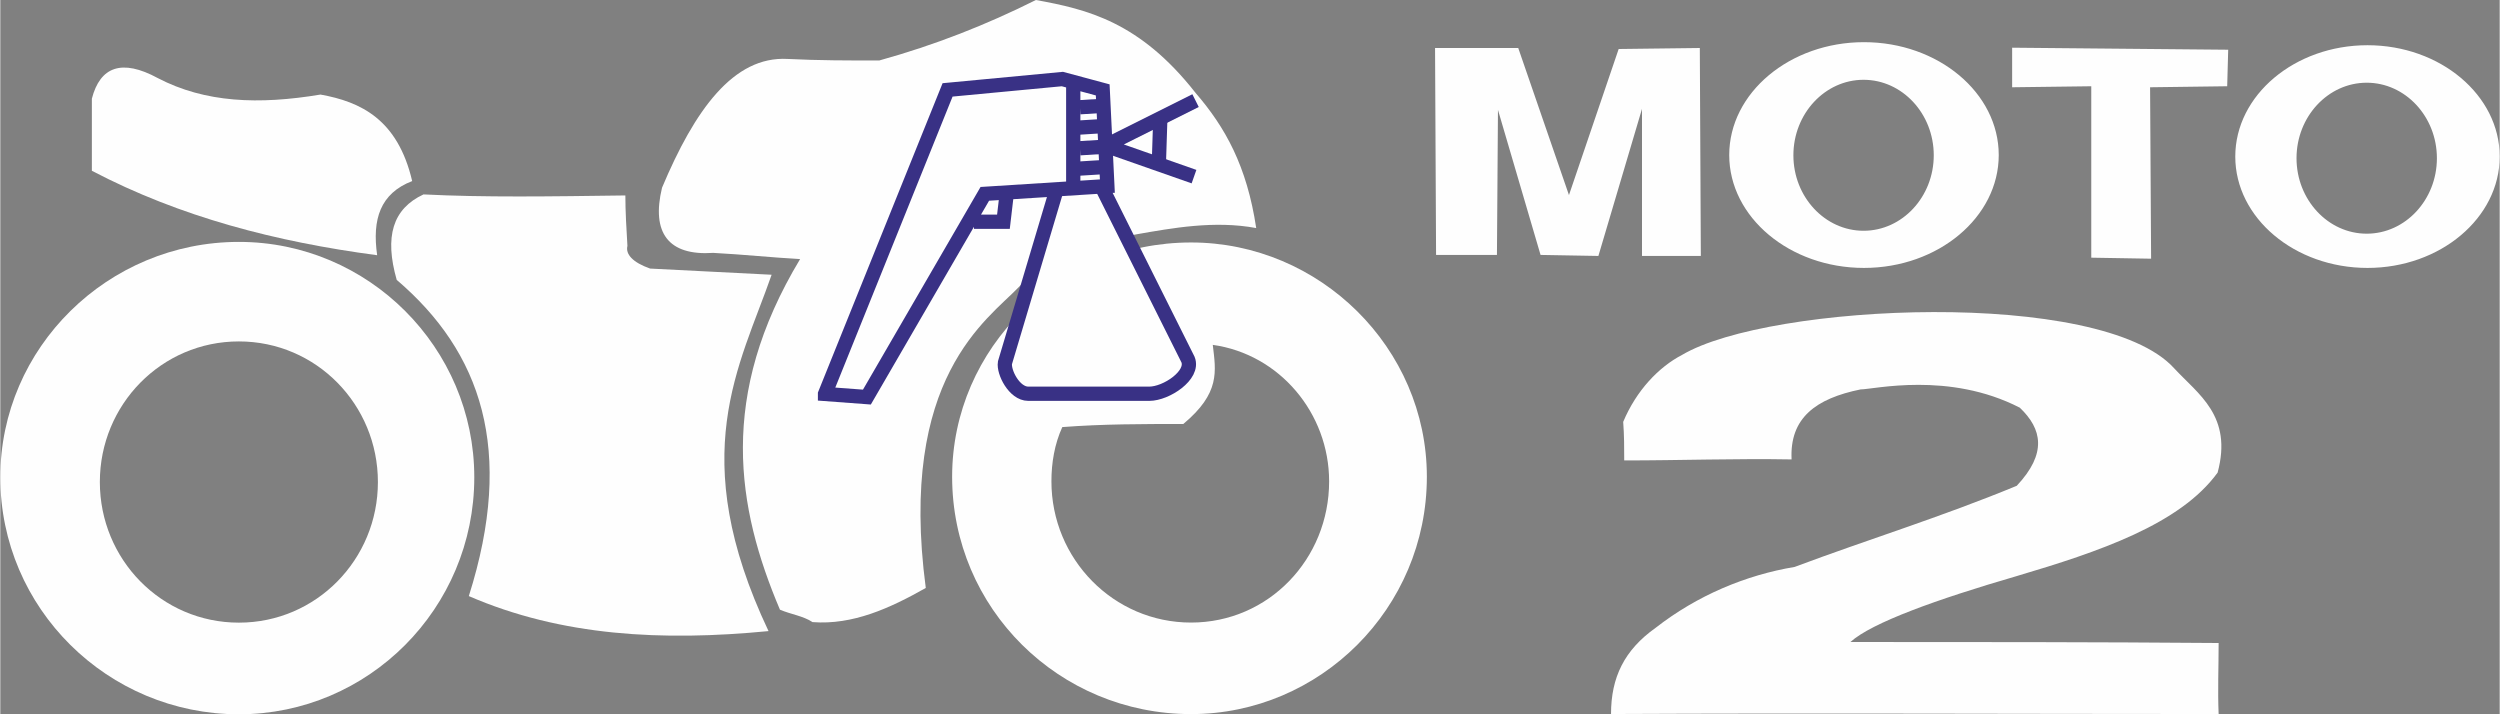
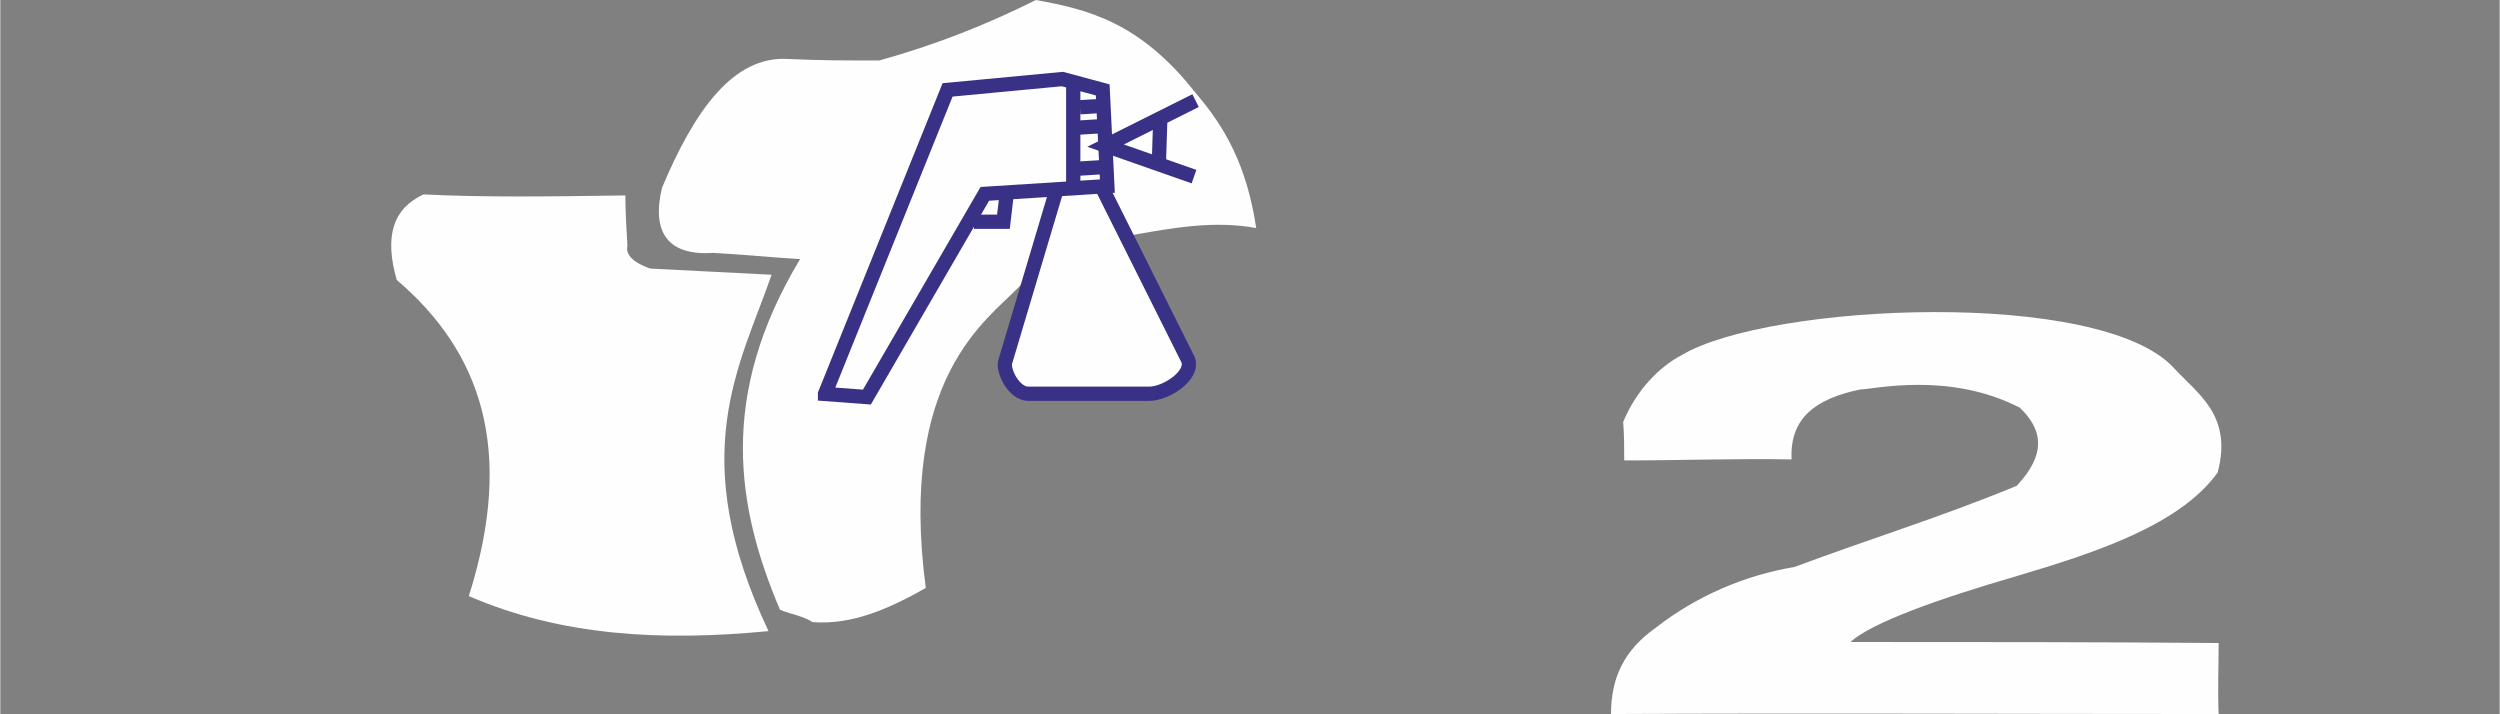
<svg xmlns="http://www.w3.org/2000/svg" xml:space="preserve" width="280px" height="80px" version="1.1" style="shape-rendering:geometricPrecision; text-rendering:geometricPrecision; image-rendering:optimizeQuality; fill-rule:evenodd; clip-rule:evenodd" viewBox="0 0 174390 49838">
  <rect x="0" y="0" width="174390" height="49838" fill="#808080" stroke="none" />
  <defs>
    <style type="text/css">
   
    .str0 {stroke:#393185;stroke-width:995.58}
    .fil1 {fill:none}
    .fil0 {fill:#FEFEFE}
   
  </style>
  </defs>
  <g id="Capa_x0020_1">
    <g id="_2237897702464">
-       <path class="fil0" d="M83082 49825c8984,0 16453,-7361 16453,-16562 0,-8984 -7469,-16345 -16453,-16345 -9201,0 -16670,7361 -16670,16345 0,9201 7469,16562 16670,16562zm1515 -25763c217,1841 542,3356 -2056,5521 -2814,0 -5629,0 -8443,216 0,0 0,0 0,0 -541,1191 -758,2490 -758,3789 0,5412 4330,9850 9742,9850 5412,0 9634,-4438 9634,-9850 0,-4763 -3464,-8876 -8119,-9526z" />
-       <path class="fil0" d="M6388 6885c575,-2228 2084,-2802 4599,-1437 3306,1725 7043,1868 11354,1150 2803,503 5390,1725 6396,6036 -2228,863 -2802,2659 -2443,5174 -7043,-934 -13726,-2658 -19906,-5892 0,-1725 0,-3378 0,-5031z" />
      <path class="fil0" d="M29527 13565c-2155,1006 -2731,2946 -1868,5964 5893,5031 8264,11858 5031,22062 6467,2803 13509,3162 20911,2443 -5821,-12288 -2012,-18468 216,-24864 -2874,-144 -5677,-287 -8480,-431 -1221,-431 -1725,-1006 -1581,-1581 -72,-1150 -144,-2443 -144,-3521 -5245,71 -9845,143 -14085,-72z" />
      <path class="fil0" d="M83407 6494c2057,2382 3572,5088 4221,9418 -2922,-542 -5845,0 -8334,433 -1841,325 -6062,1407 -8227,3680 -2165,2273 -8443,6278 -6494,20999 -2490,1407 -5088,2598 -7902,2382 -650,-433 -1516,-542 -2273,-867 -3031,-7143 -4330,-14937 1407,-24462 -1949,-109 -4005,-325 -6062,-433 -3139,216 -4329,-1408 -3572,-4547 2273,-5412 4979,-9200 8768,-8984 2165,108 4221,108 6386,108 3897,-1082 7469,-2489 10933,-4221 3572,649 7252,1515 11149,6494z" />
-       <path class="fil0" d="M16646 23822c5401,0 9700,4410 9700,9811 0,5402 -4299,9811 -9700,9811 -5402,0 -9701,-4409 -9701,-9811 0,-5401 4299,-9811 9701,-9811zm0 26016c9039,0 16425,-7386 16425,-16536 0,-9039 -7386,-16424 -16425,-16424 -9150,0 -16646,7385 -16646,16424 0,9150 7496,16536 16646,16536z" />
      <path class="fil0 str0" d="M73779 12969l-3681 12339c-108,650 650,2165 1624,2165l8443 0c1191,0 3139,-1299 2706,-2381l-6061 -12123 -3031 0z" />
      <g>
-         <path class="fil0" d="M67934 15473l2057 0 216 -1840 -2273 1840zm-10391 12015l8551 -21216 8010 -757 2814 757 325 6712 -8551 541 -8227 14180 -2922 -217zm17319 -21757l0 7036 0 -7036z" />
+         <path class="fil0" d="M67934 15473l2057 0 216 -1840 -2273 1840m-10391 12015l8551 -21216 8010 -757 2814 757 325 6712 -8551 541 -8227 14180 -2922 -217zm17319 -21757l0 7036 0 -7036z" />
        <path id="1" class="fil1 str0" d="M67934 15473l2057 0 216 -1840m-12664 13855l8551 -21216 8010 -757 2814 757 325 6712 -8551 541 -8227 14180 -2922 -217zm17319 -21757l0 7036" />
      </g>
      <line class="fil1 str0" x1="75329" y1="7482" x2="77061" y2="7374" />
      <line class="fil1 str0" x1="75091" y1="8913" x2="76822" y2="8805" />
-       <line class="fil1 str0" x1="75329" y1="10344" x2="77061" y2="10236" />
      <line class="fil1 str0" x1="75091" y1="11775" x2="76822" y2="11668" />
      <polyline class="fil1 str0" points="83396,7020 77118,10159 83288,12324 " />
      <line class="fil1 str0" x1="80935" y1="8317" x2="80827" y2="11672" />
      <g id="_2237897702496">
        <path class="fil0" d="M113305 32126c3893,0 7785,-142 11678,-71 -142,-2902 1699,-4247 4813,-4884 920,0 6157,-1274 11111,1275 1557,1486 1912,3184 -212,5449 -5308,2194 -10404,3751 -15500,5662 -3397,567 -6794,1982 -9696,4247 -2194,1557 -3114,3468 -3114,6016 14013,-71 28310,0 42395,0 -71,-1628 0,-3327 0,-4955 -8493,-70 -17270,-70 -25692,-70 1486,-1345 6016,-2973 11607,-4601 5733,-1699 11395,-3609 14014,-7219 1062,-3964 -1345,-5450 -3044,-7290 -5095,-5591 -28239,-4529 -34326,-920 -1628,849 -3185,2477 -4105,4671 71,920 71,1840 71,2690z" />
-         <path class="fil0" d="M100178 17787l-71 -14438 5804 0 3539 10262 3468 -10192 5662 -70 71 14509 -4105 0 0 -10263 -3043 10263 -4035 -71 -2972 -10121 -71 10121 -4247 0zm29856 907c5179,0 9403,-3538 9403,-7876 0,-4338 -4224,-7876 -9403,-7876 -5179,0 -9402,3538 -9402,7876 0,4338 4223,7876 9402,7876zm35132 0c5080,0 9224,-3490 9224,-7770 0,-4279 -4144,-7769 -9224,-7769 -5081,0 -9225,3490 -9225,7769 0,4280 4144,7770 9225,7770zm-24794 -15366l0 2761 5521 -71 0 11961 4175 71 -71 -11961 5380 -71 70 -2548 -15075 -142zm-10366 2239c2698,0 4897,2366 4897,5267 0,2901 -2199,5267 -4897,5267 -2698,0 -4897,-2366 -4897,-5267 0,-2901 2199,-5267 4897,-5267zm35106 204c2697,0 4897,2366 4897,5267 0,2901 -2200,5267 -4897,5267 -2697,0 -4898,-2366 -4898,-5267 0,-2901 2201,-5267 4898,-5267z" />
      </g>
    </g>
  </g>
</svg>